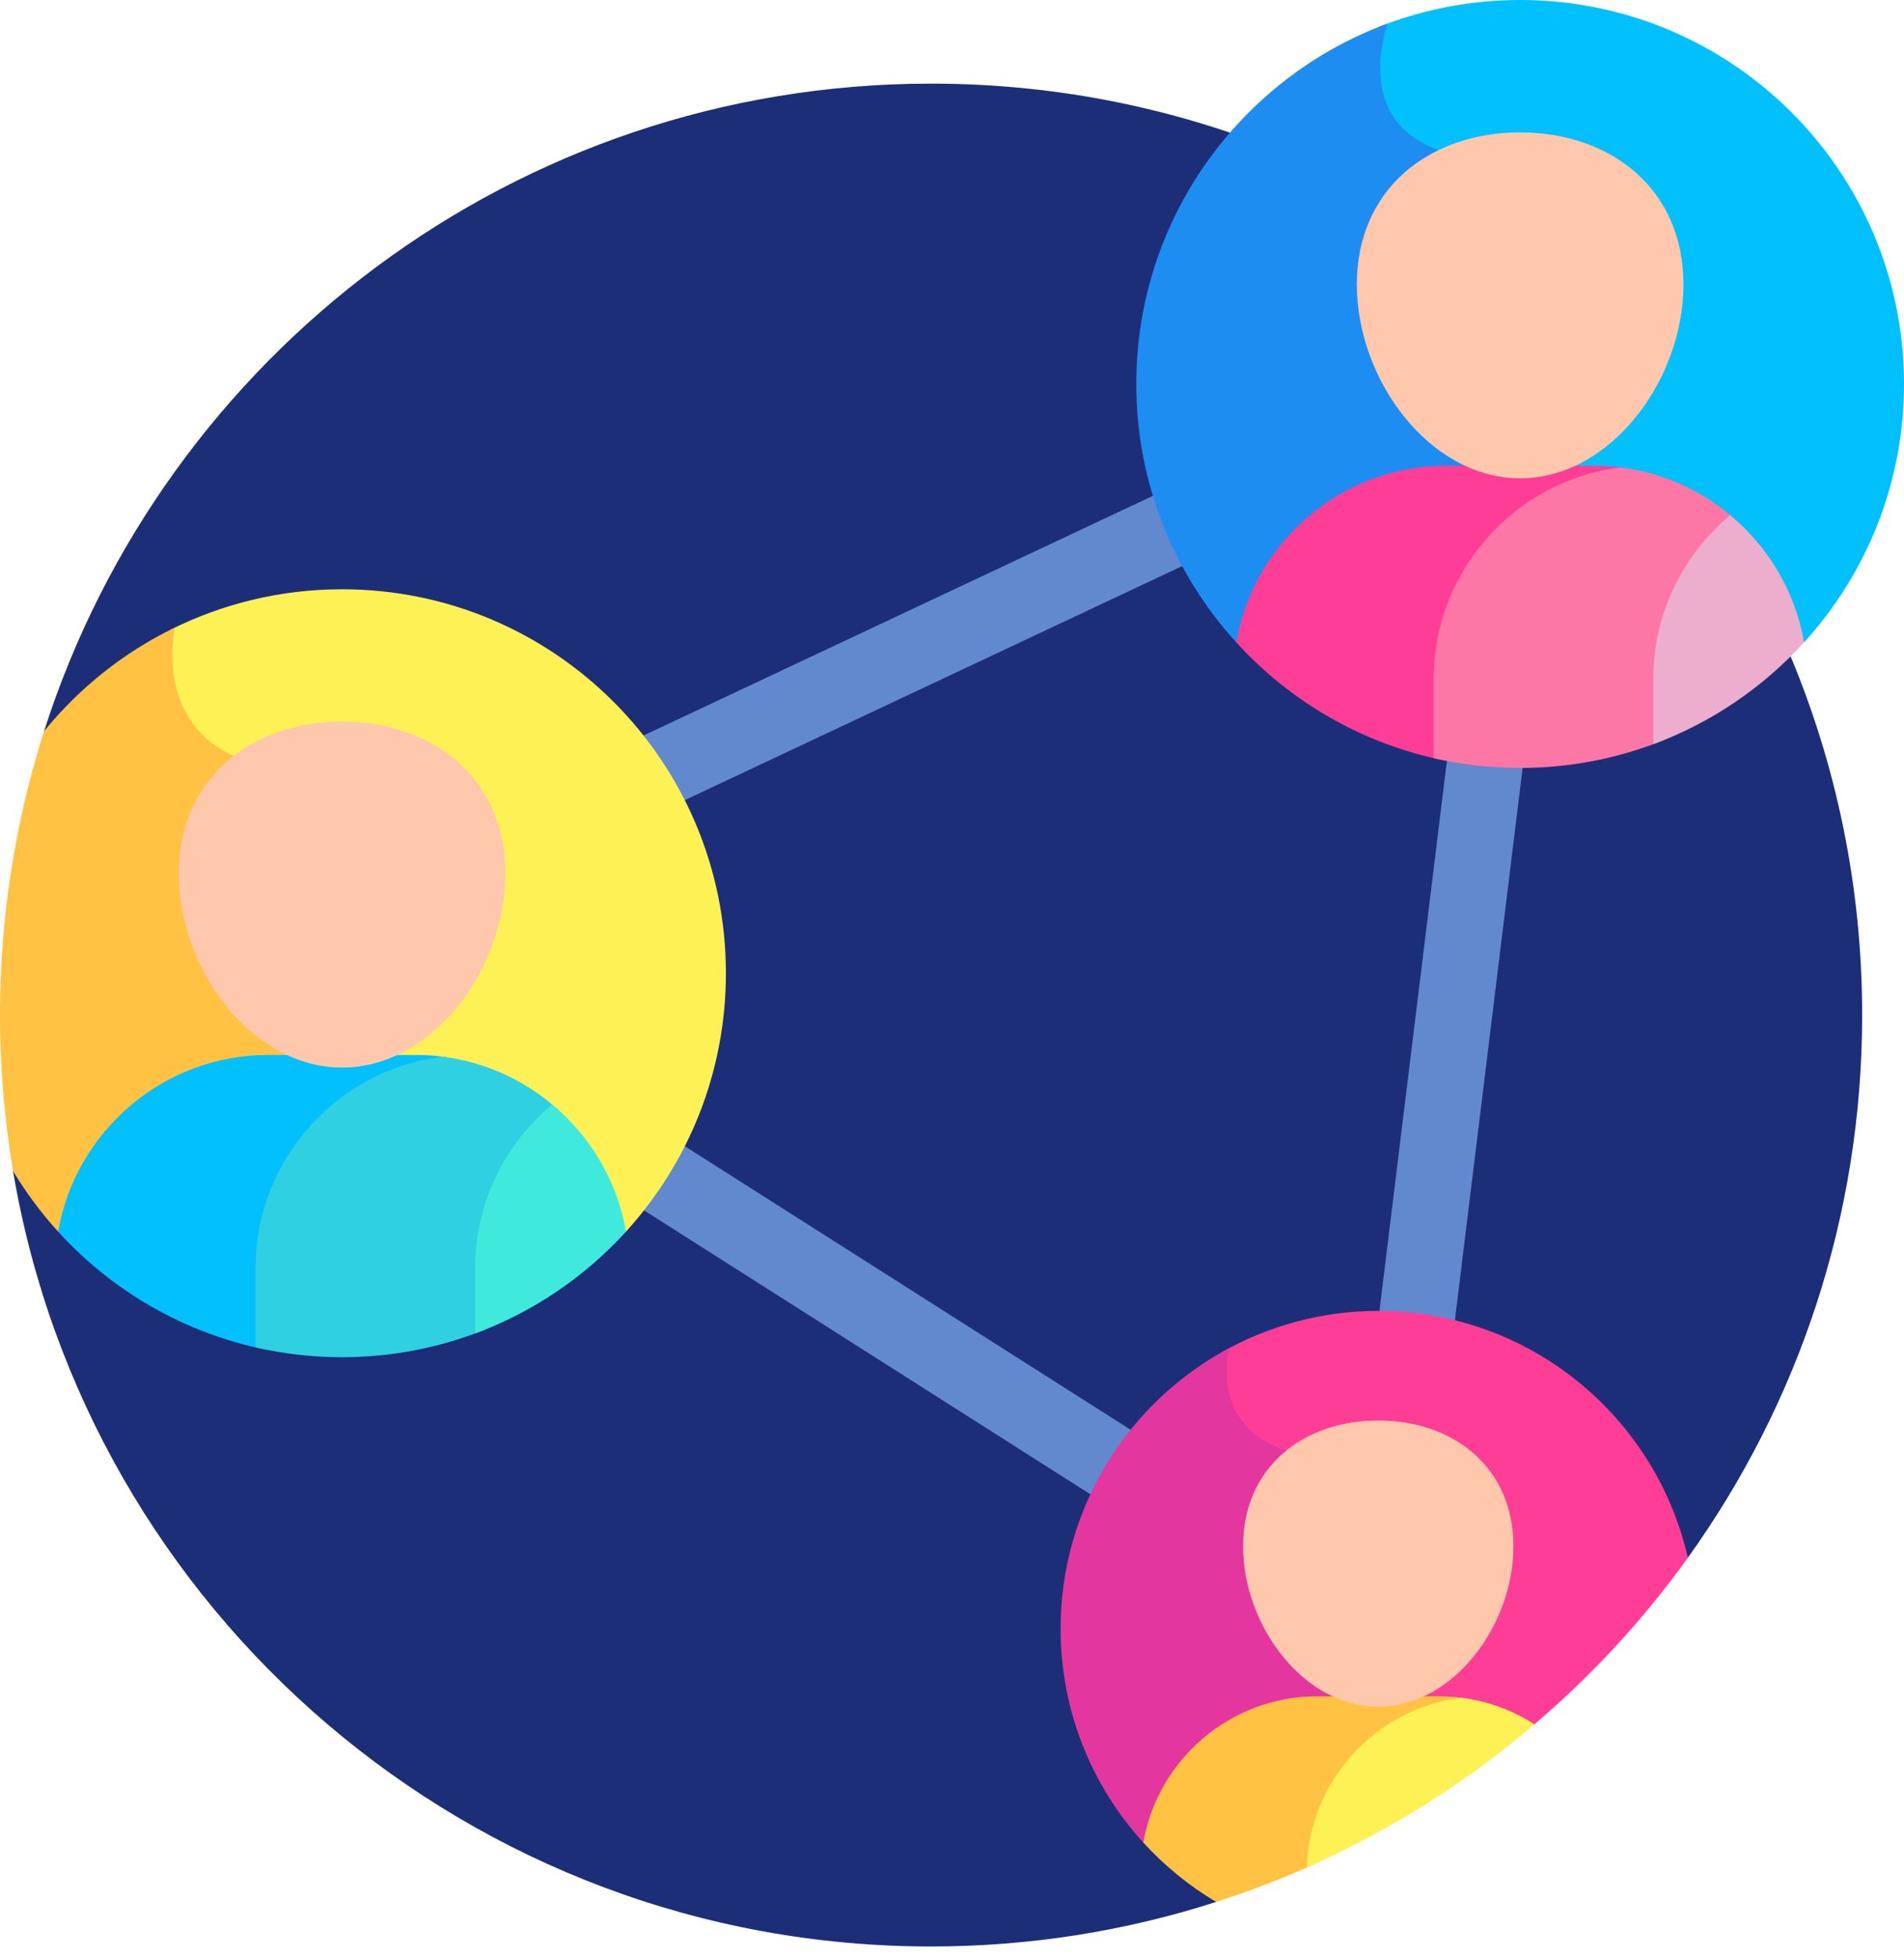
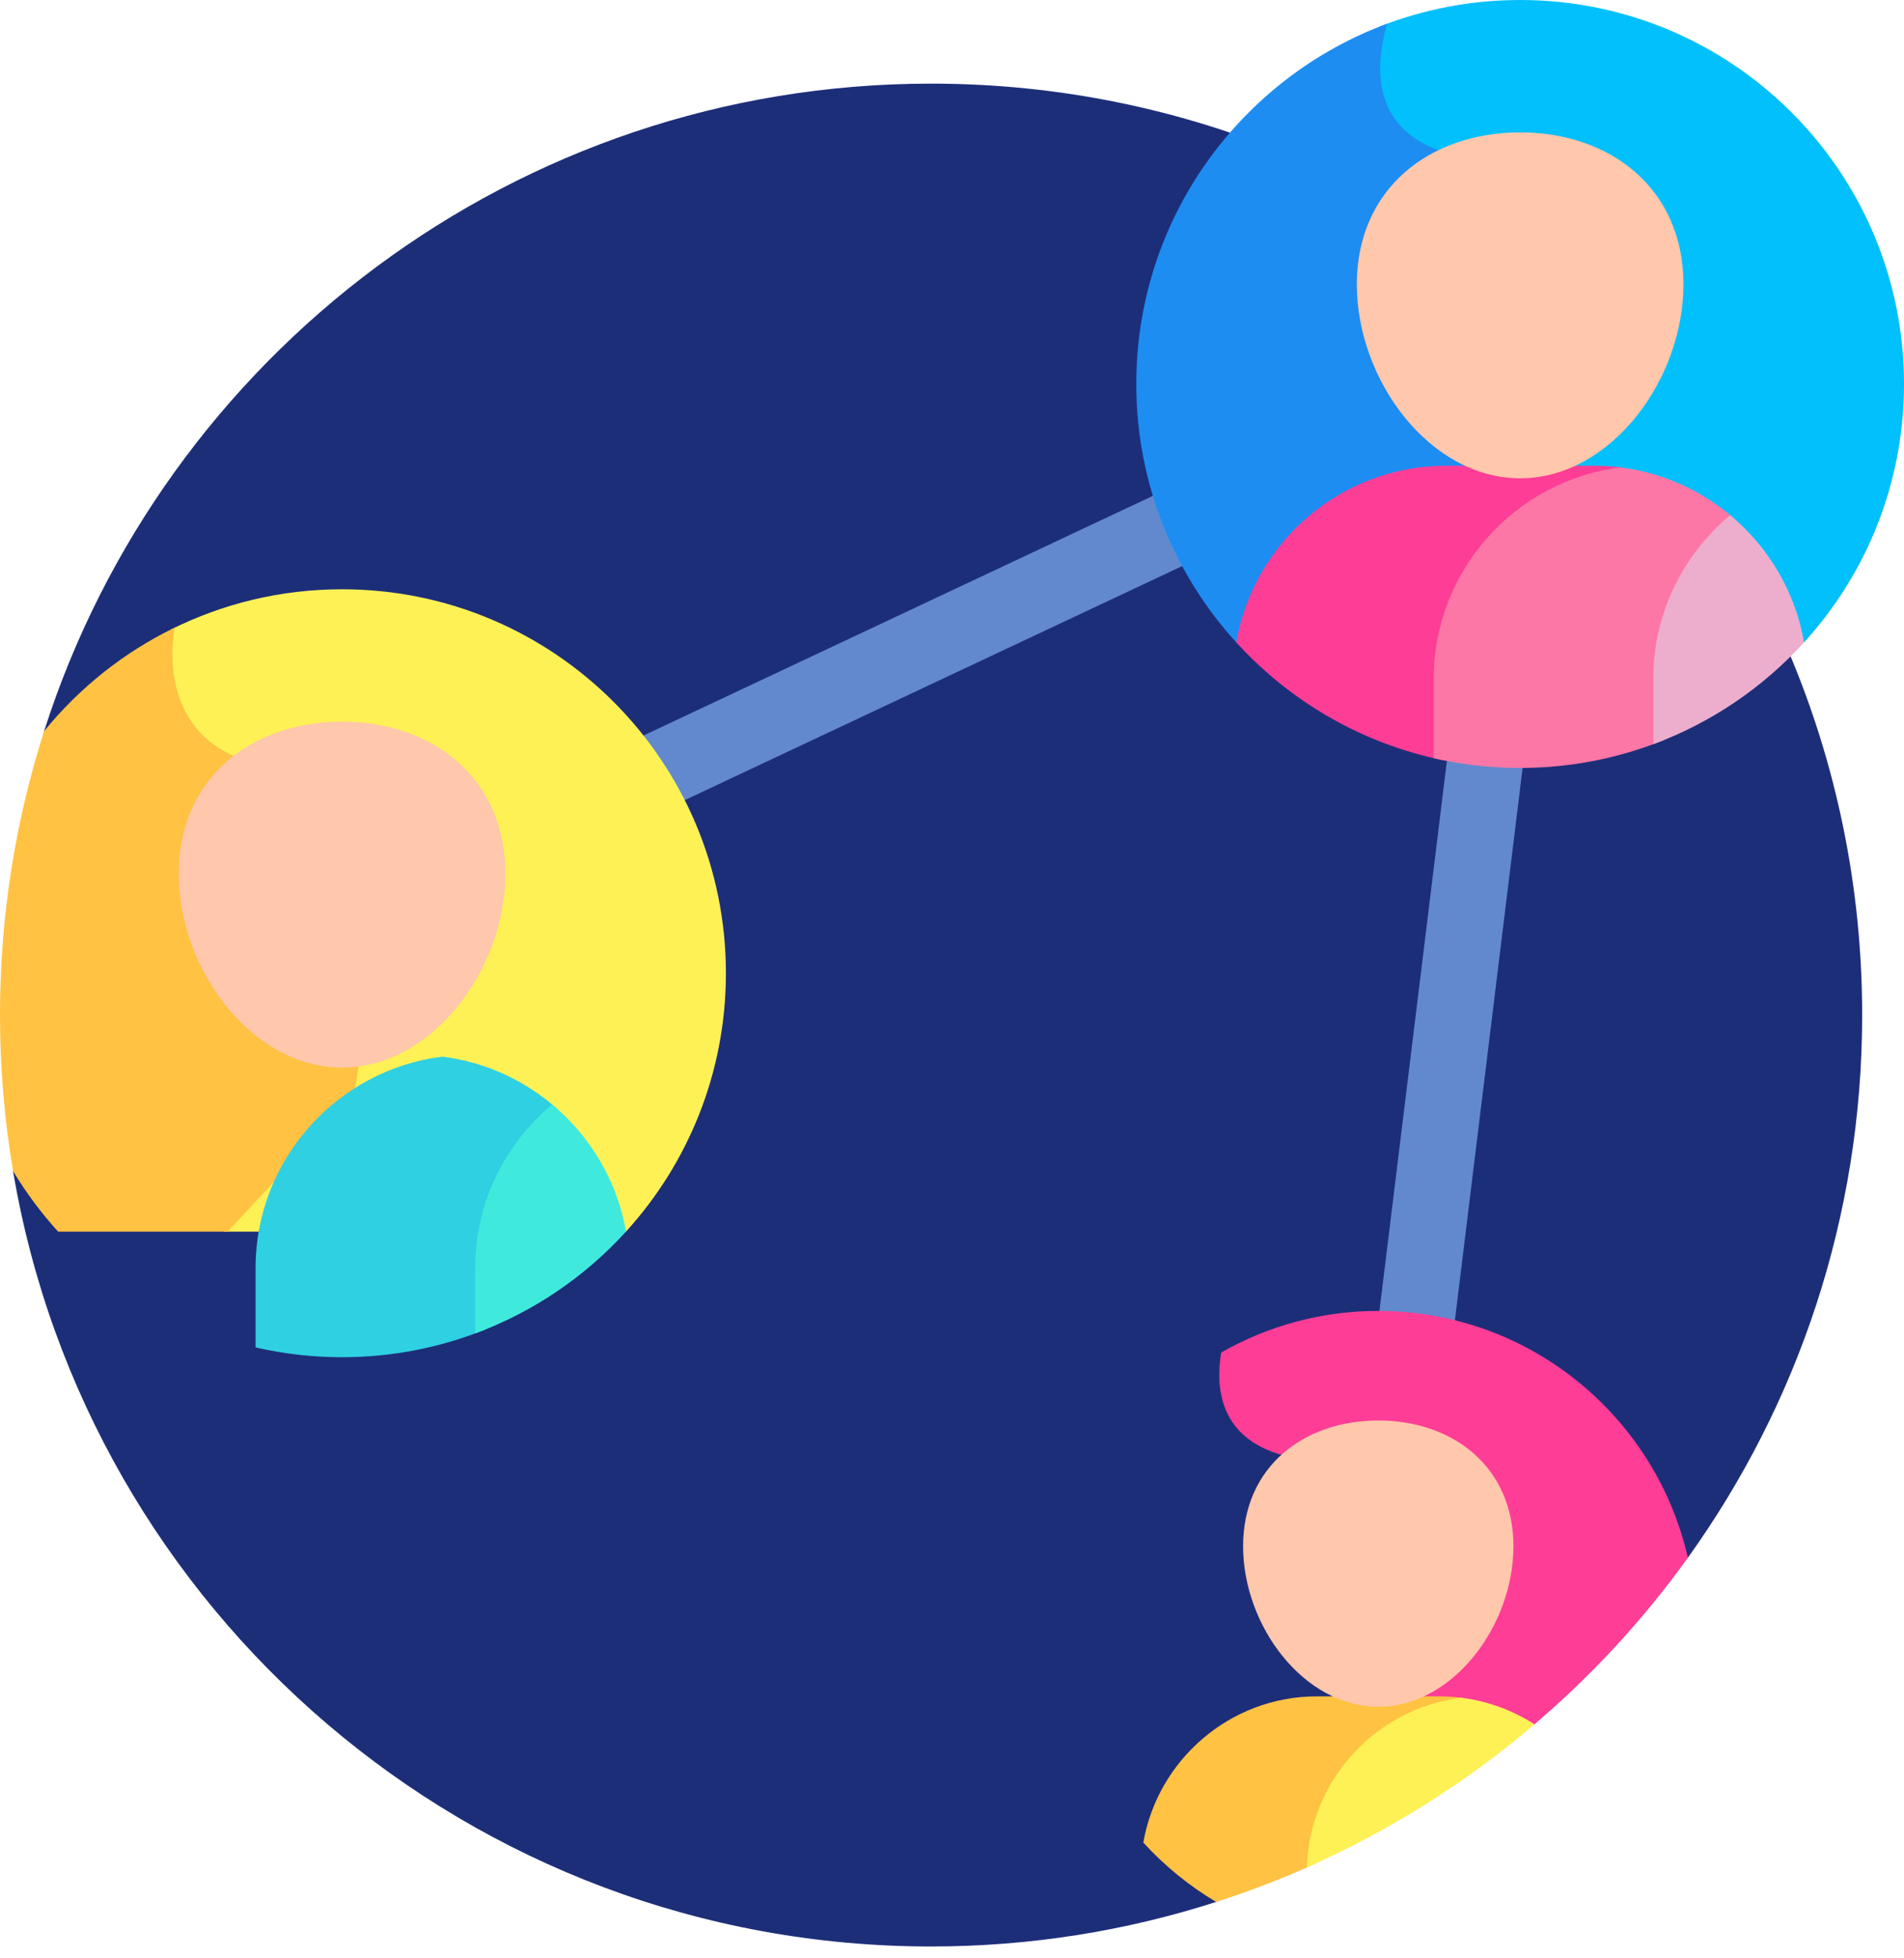
<svg xmlns="http://www.w3.org/2000/svg" width="107" height="110" viewBox="0 0 107 110" fill="none">
  <g id="Group">
    <path id="Vector" d="M2.477 41.076L0.734 65.794C4.907 90.516 26.415 109.349 52.324 109.349C57.912 109.349 63.293 108.47 68.342 106.847L94.853 87.51C101.017 78.925 104.649 68.399 104.649 57.023C104.649 28.125 81.222 4.698 52.324 4.698C28.987 4.698 9.221 19.977 2.477 41.076Z" fill="#1D2E79" />
    <g id="Group_2">
-       <path id="Vector_2" d="M64.845 81.152L37.142 63.537C36.516 64.828 35.755 66.041 34.877 67.158L62.618 84.798C63.203 83.483 63.953 82.259 64.845 81.152Z" fill="#6289CD" />
      <path id="Vector_3" d="M81.475 41.417L77.353 75.019C77.46 75.017 77.565 75.011 77.672 75.011C79.026 75.011 80.341 75.177 81.6 75.486L85.731 41.803C85.632 41.805 85.532 41.807 85.432 41.807C84.078 41.807 82.755 41.672 81.475 41.417Z" fill="#6289CD" />
      <path id="Vector_4" d="M36.907 45.691L67.703 31.205C67.032 29.957 66.489 28.631 66.091 27.243L34.518 42.094C35.438 43.199 36.24 44.404 36.907 45.691Z" fill="#6289CD" />
    </g>
    <path id="Vector_5" d="M19.223 33.104C15.757 33.104 12.484 33.923 9.582 35.376C9.266 37.601 9.353 42.239 15.314 43.152C23.216 44.363 19.656 61.591 19.656 61.591L12.579 69.191L35.18 69.189C38.667 65.357 40.794 60.264 40.794 54.675C40.794 42.761 31.136 33.104 19.223 33.104Z" fill="#FEF156" />
    <path id="Vector_6" d="M19.869 61.59C19.869 61.59 23.428 44.362 15.526 43.152C9.46 42.223 9.477 37.435 9.812 35.26C6.96 36.645 4.459 38.64 2.478 41.075C0.871 46.104 0 51.461 0 57.023C0 60.012 0.254 62.941 0.736 65.793C1.469 67.009 2.317 68.147 3.267 69.191L12.791 69.19L19.869 61.59Z" fill="#FFC242" />
-     <path id="Vector_7" d="M23.395 59.268H15.046C9.162 59.268 4.239 63.575 3.266 69.191C6.294 72.517 10.348 74.892 14.928 75.817V71.226C14.928 65.242 19.383 60.249 25.141 59.398C24.57 59.313 23.988 59.268 23.395 59.268Z" fill="#02C0FC" />
    <path id="Vector_8" d="M14.363 71.226V75.695C15.925 76.054 17.55 76.245 19.221 76.245C22.067 76.245 24.783 75.692 27.27 74.691V71.226C27.27 67.679 28.838 64.482 31.312 62.288C29.544 60.721 27.314 59.664 24.858 59.361C18.965 60.089 14.363 65.144 14.363 71.226Z" fill="#2FD0E2" />
    <path id="Vector_9" d="M35.181 69.188C34.685 66.339 33.171 63.828 31.032 62.046C28.395 64.243 26.707 67.546 26.707 71.226V74.91C29.979 73.7 32.877 71.719 35.181 69.188Z" fill="#3FEADD" />
    <path id="Vector_10" d="M28.401 49.081C28.401 54.469 24.292 59.974 19.223 59.974C14.154 59.974 10.045 54.469 10.045 49.081C10.045 43.692 14.154 40.542 19.223 40.542C24.292 40.542 28.401 43.692 28.401 49.081Z" fill="#FFC7AB" />
    <path id="Vector_11" d="M85.43 0C82.65 0 79.993 0.526 77.552 1.484C76.847 3.798 76.253 8.521 82.838 9.158C89.06 9.76 85.098 26.443 82.27 36.086L101.387 36.085C104.875 32.253 107.001 27.16 107.001 21.571C107.001 9.657 97.343 0 85.43 0Z" fill="#02C0FC" />
    <path id="Vector_12" d="M83.263 8.945C76.732 8.313 77.263 3.663 77.96 1.329C69.728 4.367 63.857 12.283 63.857 21.571C63.857 27.162 65.985 32.256 69.474 36.088L82.633 36.087C85.464 26.478 89.531 9.552 83.263 8.945Z" fill="#1D8DF2" />
    <path id="Vector_13" d="M89.604 26.165H81.254C75.371 26.165 70.448 30.471 69.475 36.087C72.503 39.414 76.557 41.789 81.137 42.714V38.123C81.137 32.138 85.592 27.145 91.35 26.294C90.779 26.21 90.197 26.165 89.604 26.165Z" fill="#FE3D97" />
    <path id="Vector_14" d="M80.57 38.123V42.592C82.132 42.951 83.758 43.141 85.428 43.141C88.274 43.141 90.99 42.589 93.477 41.588V38.123C93.477 34.575 95.045 31.379 97.519 29.185C95.751 27.618 93.522 26.561 91.066 26.258C85.173 26.985 80.57 32.041 80.57 38.123Z" fill="#FD77A6" />
    <path id="Vector_15" d="M101.385 36.085C100.89 33.236 99.376 30.725 97.237 28.943C94.599 31.14 92.912 34.443 92.912 38.123V41.807C96.184 40.597 99.082 38.616 101.385 36.085Z" fill="#EDAECD" />
    <path id="Vector_16" d="M94.606 15.977C94.606 21.365 90.497 26.87 85.428 26.87C80.359 26.87 76.25 21.365 76.25 15.977C76.25 10.589 80.359 7.438 85.428 7.438C90.497 7.438 94.606 10.589 94.606 15.977Z" fill="#FFC7AB" />
    <path id="Vector_17" d="M77.455 73.645C74.243 73.645 71.232 74.498 68.628 75.983C68.291 77.981 68.486 81.224 73.015 81.951C77.155 82.615 76.873 92.538 76.069 99.942L86.227 96.873C89.466 94.115 92.368 90.972 94.854 87.51C93.043 79.571 85.943 73.645 77.455 73.645Z" fill="#FE3D97" />
-     <path id="Vector_18" d="M76.486 99.815C77.297 92.402 77.598 82.404 73.442 81.737C68.892 81.007 68.716 77.737 69.059 75.742C63.433 78.746 59.603 84.673 59.603 91.497C59.603 96.124 61.364 100.34 64.251 103.511L76.486 99.815Z" fill="#E3379F" />
    <path id="Vector_19" d="M74.001 95.298C69.132 95.298 65.058 98.863 64.252 103.511C65.44 104.815 66.82 105.94 68.345 106.847C70.252 106.234 72.112 105.518 73.916 104.7C74.153 99.969 77.751 96.087 82.355 95.406C81.883 95.336 81.401 95.299 80.911 95.299H74.001V95.298Z" fill="#FFC242" />
    <path id="Vector_20" d="M86.235 96.87C85.018 96.087 83.62 95.561 82.121 95.376C77.336 95.966 73.583 100.004 73.441 104.908C78.103 102.85 82.407 100.131 86.235 96.87Z" fill="#FEF156" />
    <path id="Vector_21" d="M85.051 86.867C85.051 91.326 81.65 95.882 77.455 95.882C73.26 95.882 69.859 91.326 69.859 86.867C69.859 82.408 73.26 79.8 77.455 79.8C81.65 79.8 85.051 82.408 85.051 86.867Z" fill="#FFC7AB" />
  </g>
</svg>